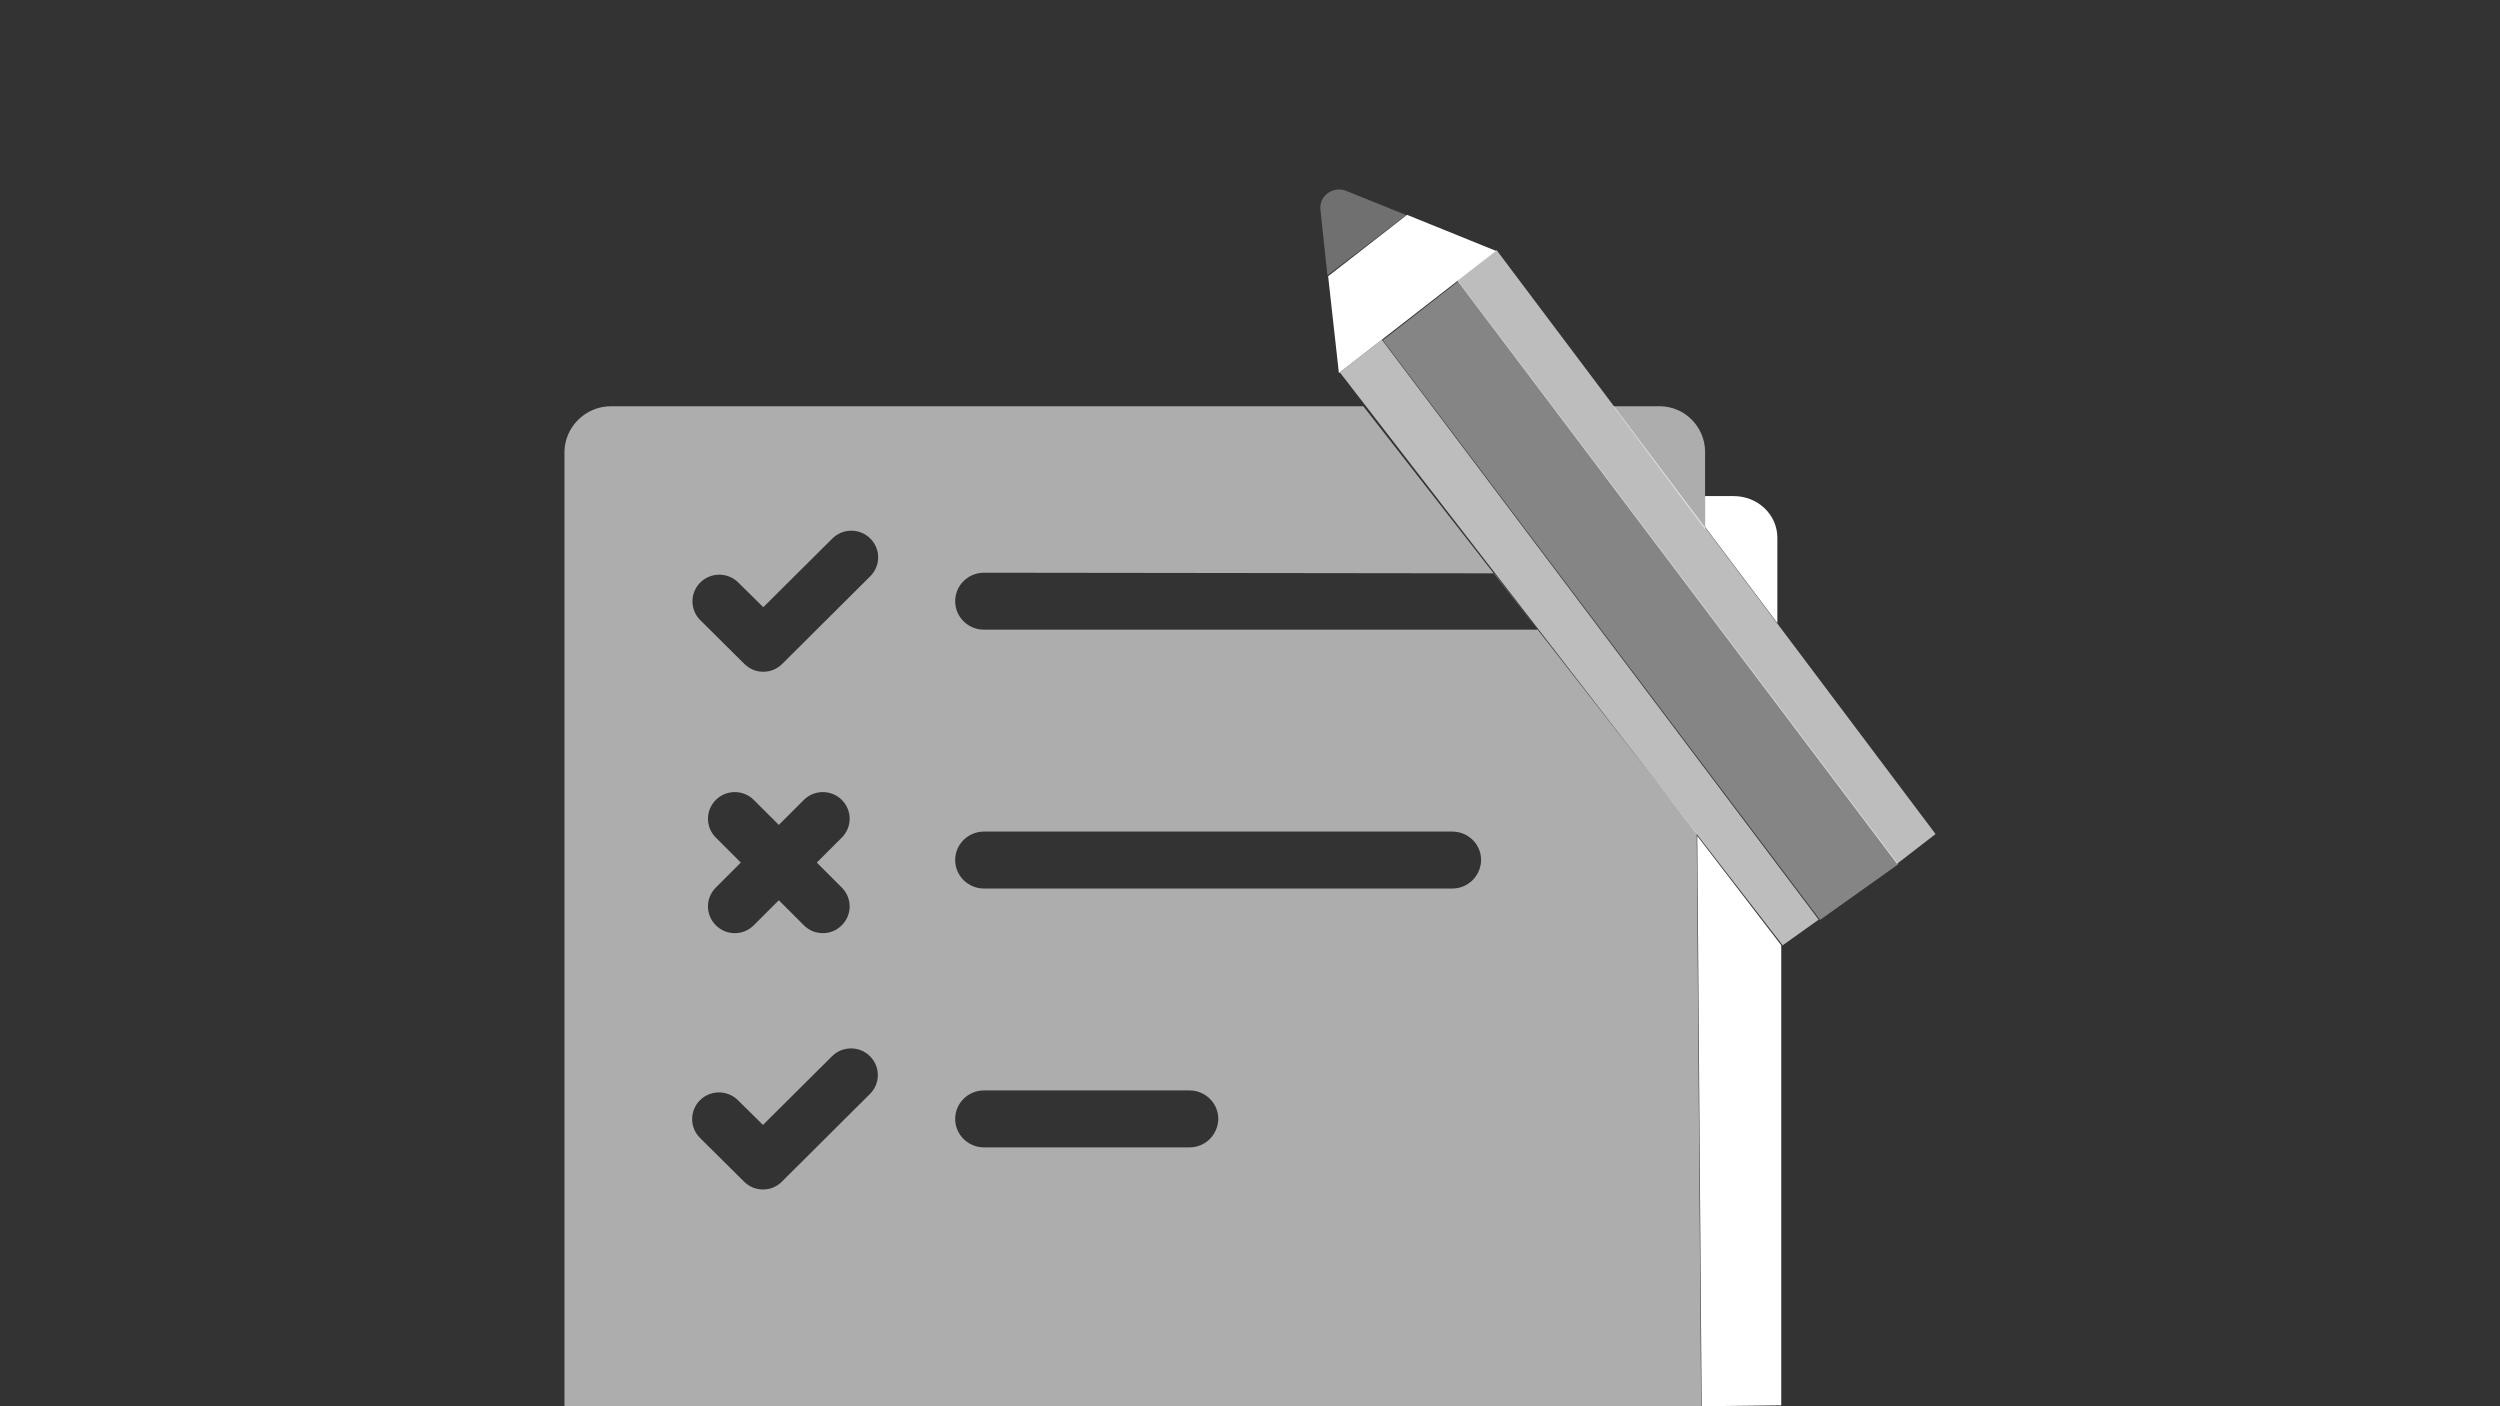
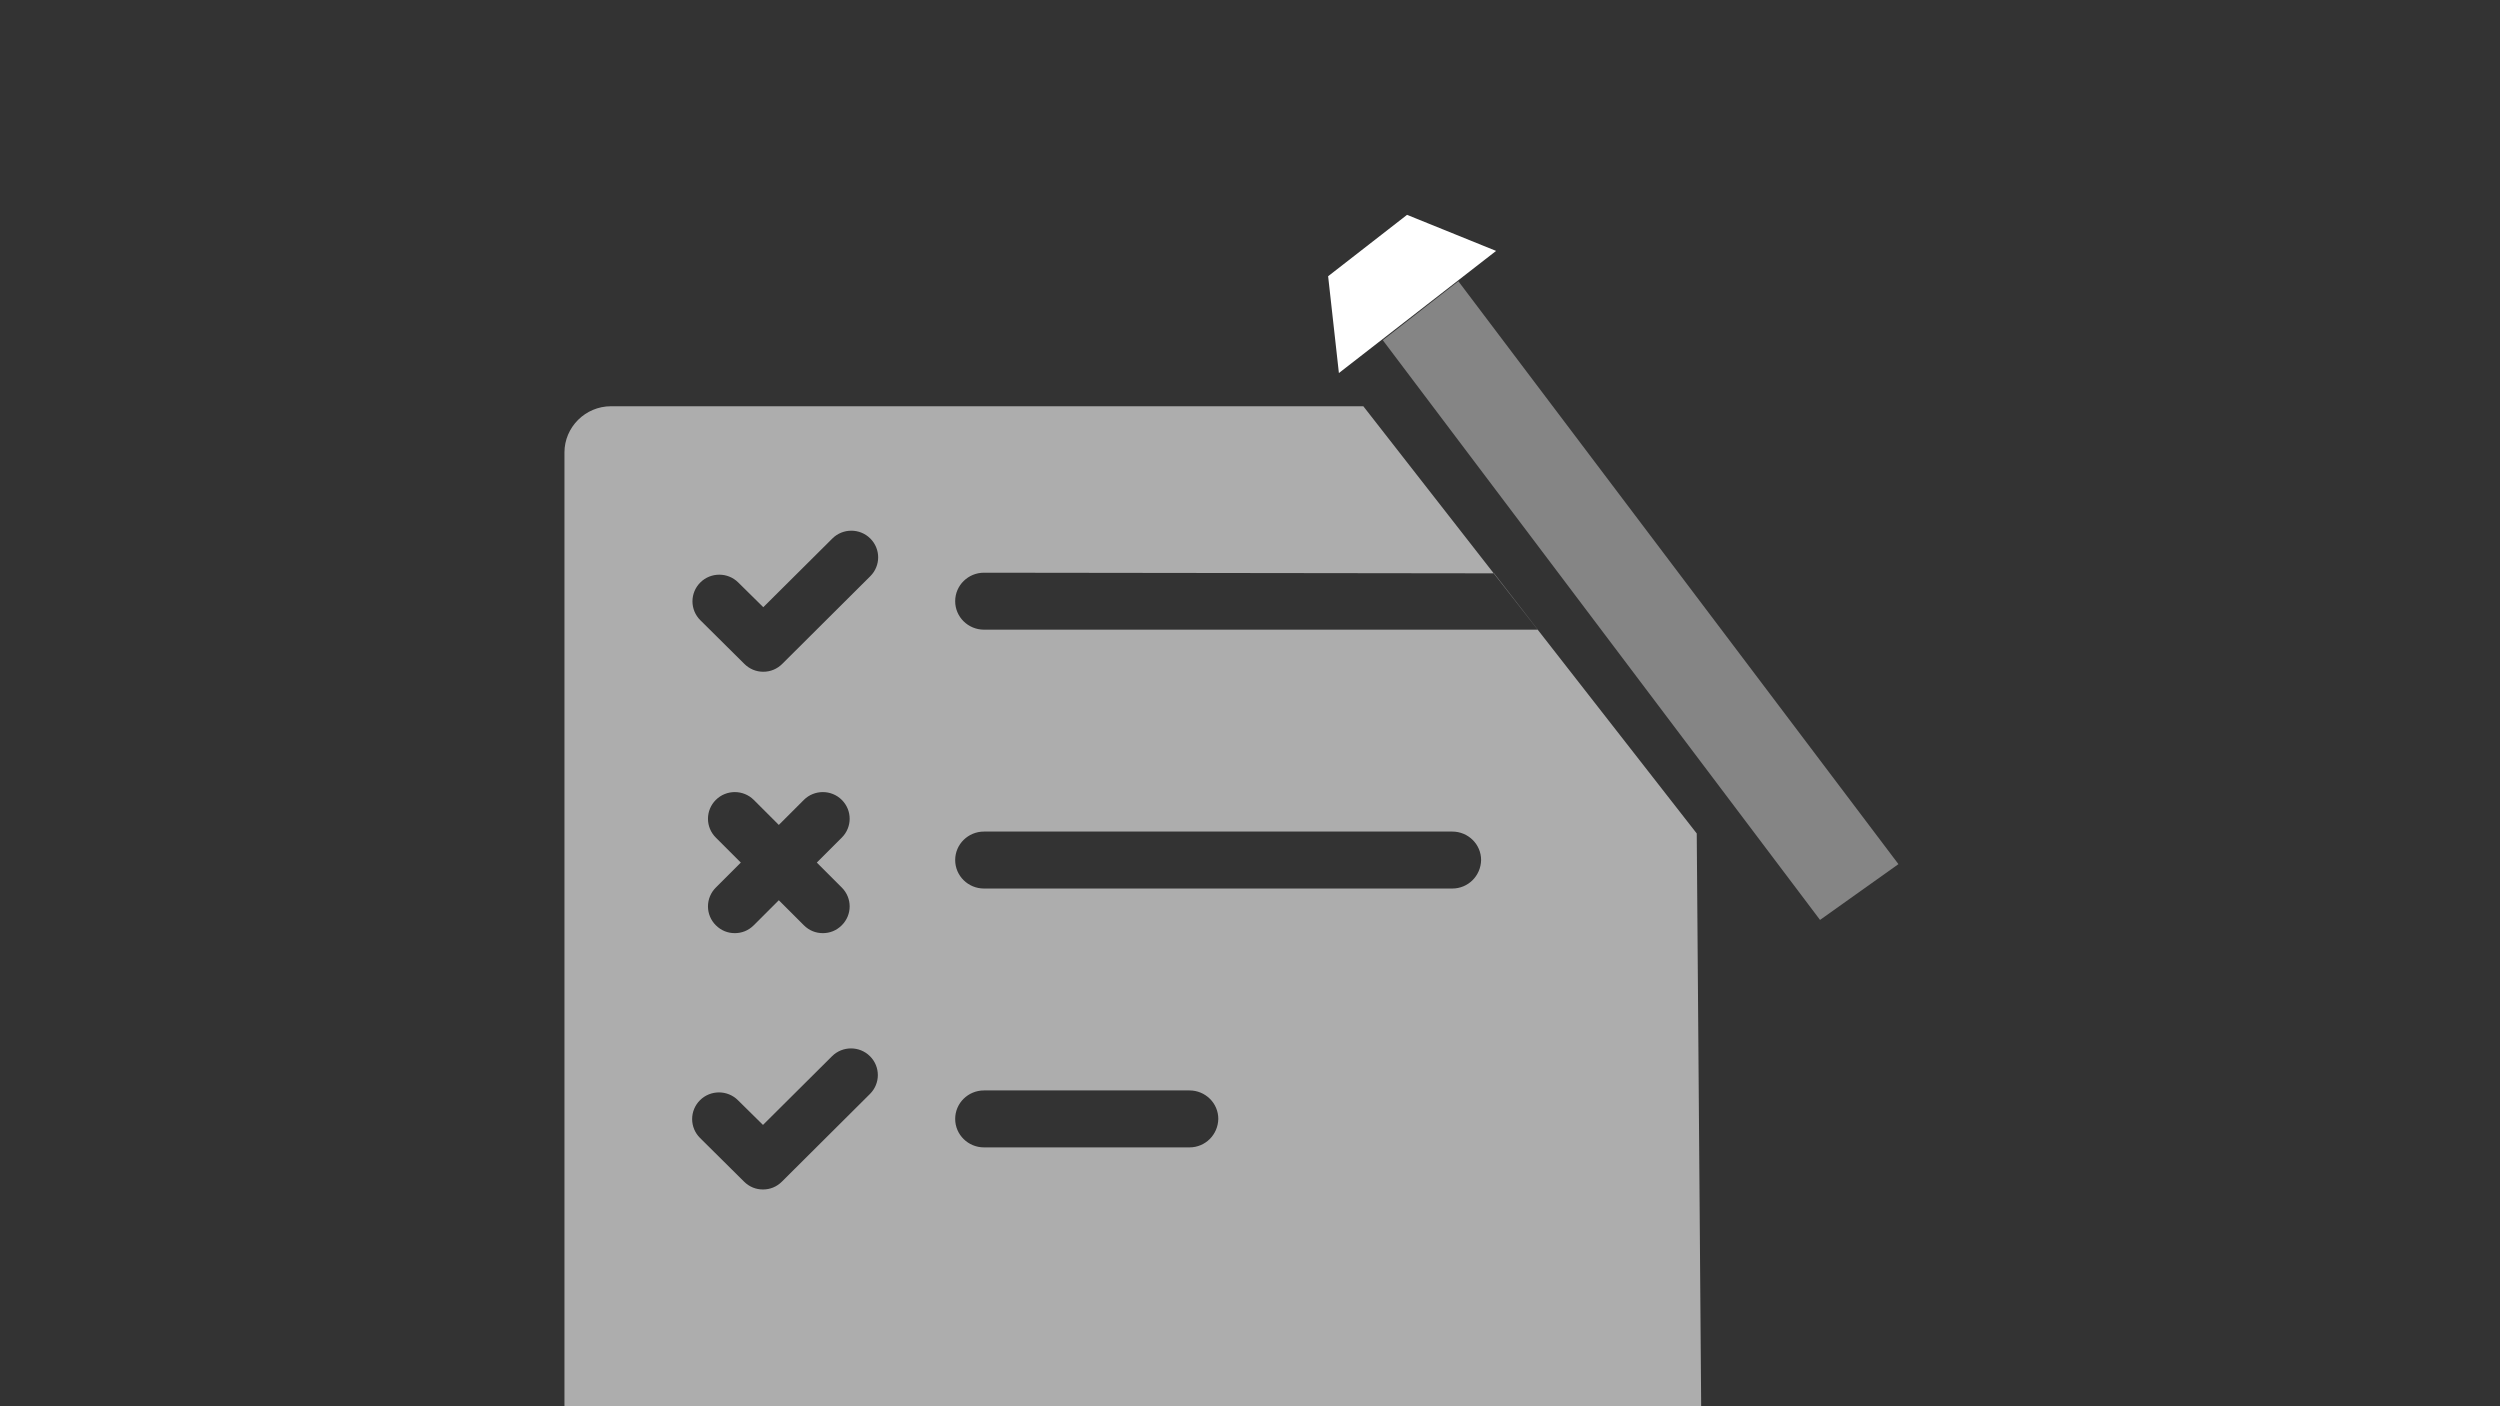
<svg xmlns="http://www.w3.org/2000/svg" width="1280" height="720" viewBox="0 0 1280 720">
  <rect x="0" y="0" width="1280" height="720" fill="#333333" stroke="none" />
  <g transform="translate(289 97)" fill="#FFF">
-     <path d="M621,178.29 C621,166.516 611.026,157 598.639,157 L584,157 L584,172.806 L621,222 L621,178.29 Z" />
-     <path d="M584,134.381 C584,121.554 573.573,111 560.741,111 L537,111 L584,174 L584,134.381 Z" opacity=".6" />
-     <polygon points="580 331 582.255 623 623 622.516 623 386.98" />
    <path d="M214.805,225.39 C206.699,225.39 200.052,218.909 200.052,210.808 C200.052,202.706 206.699,196.225 214.805,196.225 L475.975,196.549 L498.348,225.39 L214.805,225.39 Z M454.576,357.927 L214.805,357.927 C206.699,357.927 200.052,351.446 200.052,343.344 C200.052,335.243 206.699,328.762 214.805,328.762 L454.576,328.762 C462.682,328.762 469.329,335.243 469.329,343.344 C469.167,351.446 462.682,357.927 454.576,357.927 Z M320.019,490.463 L214.805,490.463 C206.699,490.463 200.052,483.982 200.052,475.881 C200.052,467.78 206.699,461.299 214.805,461.299 L320.019,461.299 C328.125,461.299 334.772,467.78 334.772,475.881 C334.609,483.982 328.125,490.463 320.019,490.463 Z M156.443,463.081 L111.374,507.962 C108.618,510.716 105.214,512.013 101.647,512.013 C98.081,512.013 94.676,510.716 91.92,507.962 L69.386,485.603 C66.818,483.051 65.374,479.581 65.374,475.962 C65.374,472.343 66.818,468.873 69.386,466.322 C74.736,460.975 83.49,460.975 88.84,466.322 L101.647,478.959 L136.989,443.8 C142.339,438.453 151.093,438.453 156.443,443.8 C161.793,449.147 161.793,457.734 156.443,463.081 L156.443,463.081 Z M142.014,357.441 C147.364,362.787 147.364,371.375 142.014,376.722 C139.258,379.476 135.854,380.772 132.287,380.772 C128.721,380.772 125.316,379.476 122.56,376.722 L109.753,363.922 L96.946,376.722 C94.19,379.476 90.786,380.772 87.219,380.772 C83.652,380.772 80.248,379.476 77.492,376.722 C74.924,374.17 73.48,370.7 73.48,367.081 C73.48,363.462 74.924,359.992 77.492,357.441 L90.299,344.641 L77.492,331.841 C74.924,329.289 73.48,325.819 73.48,322.2 C73.48,318.581 74.924,315.111 77.492,312.559 C82.842,307.213 91.596,307.213 96.946,312.559 L109.753,325.359 L122.56,312.559 C127.91,307.213 136.665,307.213 142.014,312.559 C147.364,317.906 147.364,326.494 142.014,331.841 L129.207,344.641 L142.014,357.441 Z M69.548,201.248 C74.898,195.901 83.652,195.901 89.002,201.248 L101.809,213.886 L137.151,178.727 C142.501,173.38 151.255,173.38 156.605,178.727 C161.955,184.073 161.955,192.661 156.605,198.008 L111.536,242.889 C108.943,245.481 105.538,246.939 101.809,246.939 C98.081,246.939 94.676,245.481 92.082,242.889 L69.548,220.529 C66.98,217.978 65.536,214.508 65.536,210.889 C65.536,207.269 66.98,203.8 69.548,201.248 Z M409.021,111 L23.831,111 C10.7,111 0,121.694 0,134.656 L0,623 L582,623 L579.73,329.734 L409.021,111 Z" opacity=".6" />
    <polygon points="431.404 13 391 44.428 396.517 94 477 31.468" />
-     <path d="M702,330.021 L682.27,345.28 L457.159,46.746 L477.212,31 L702,330.021 Z M642.164,373.851 L623.729,387 L397,93.661 L418.508,76.941 L642.164,373.851 Z" opacity=".677" />
    <polygon opacity=".4" points="457.685 47 419 77.185 642.858 374 683 345.438" />
-     <path d="M400.082,0.656 C393.41,-1.903 386.25,3.375 387.063,10.412 L390.643,44 L431,13.131 L400.082,0.656 Z" opacity=".3" />
  </g>
</svg>